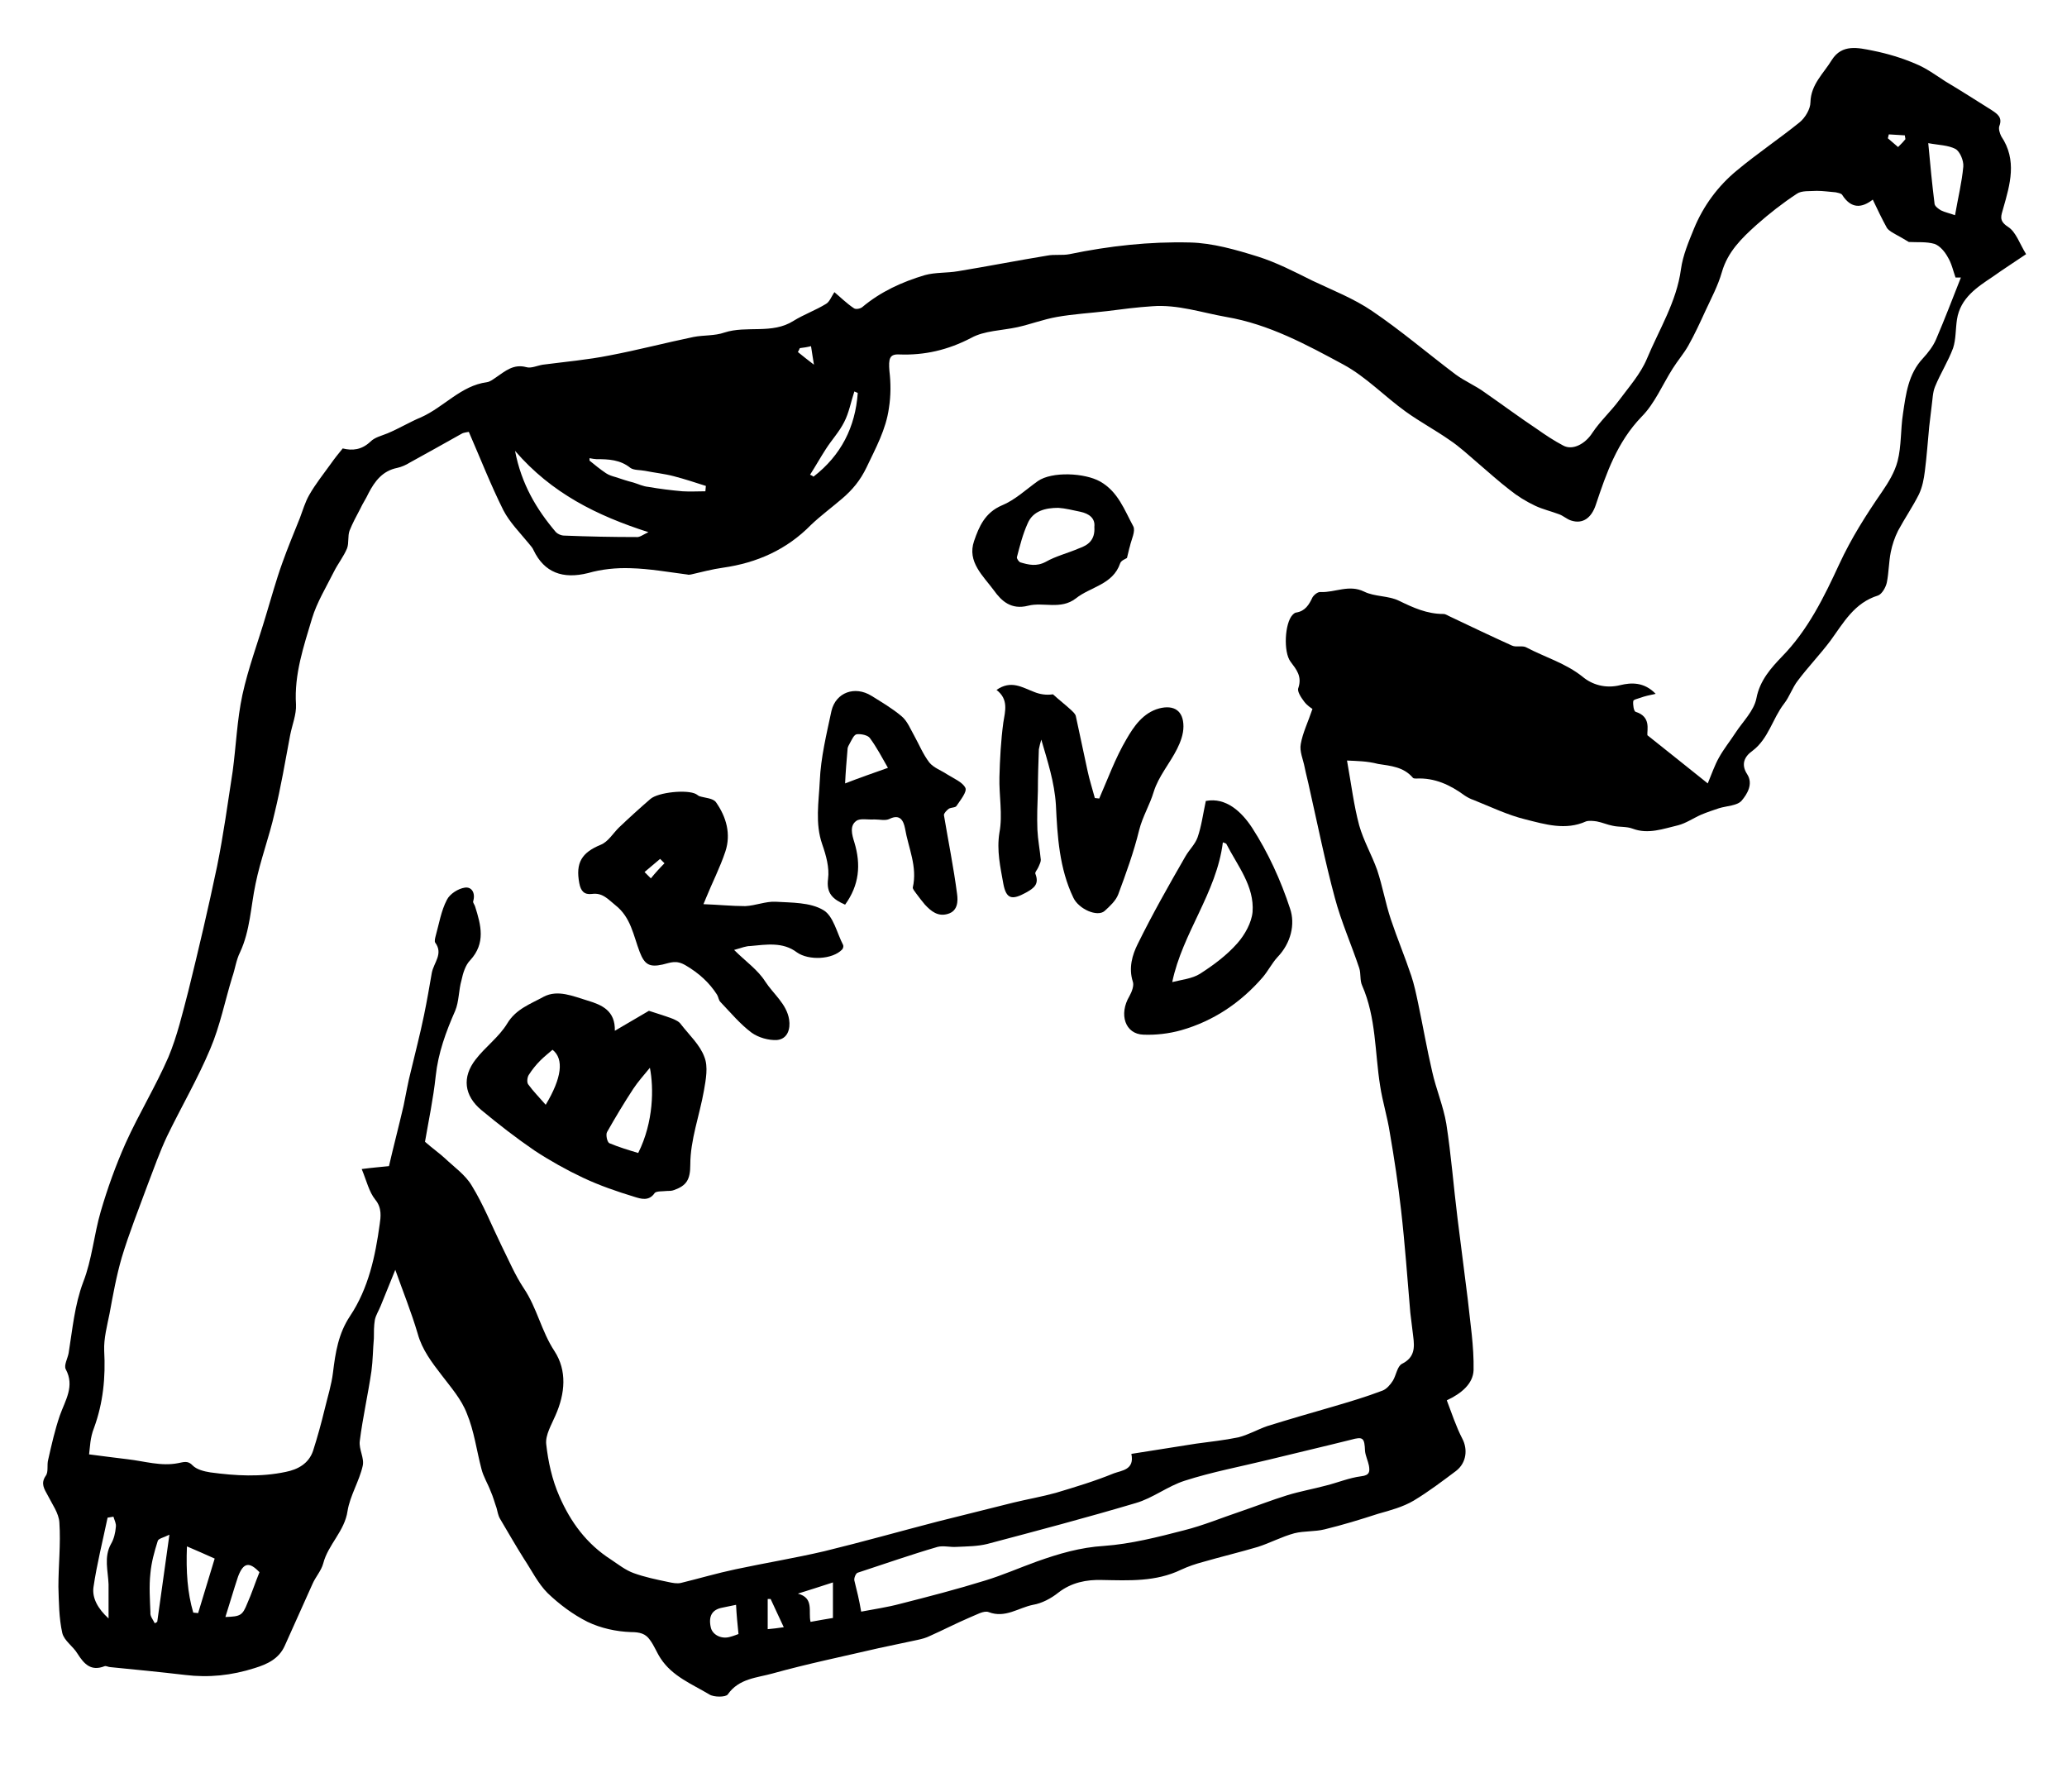
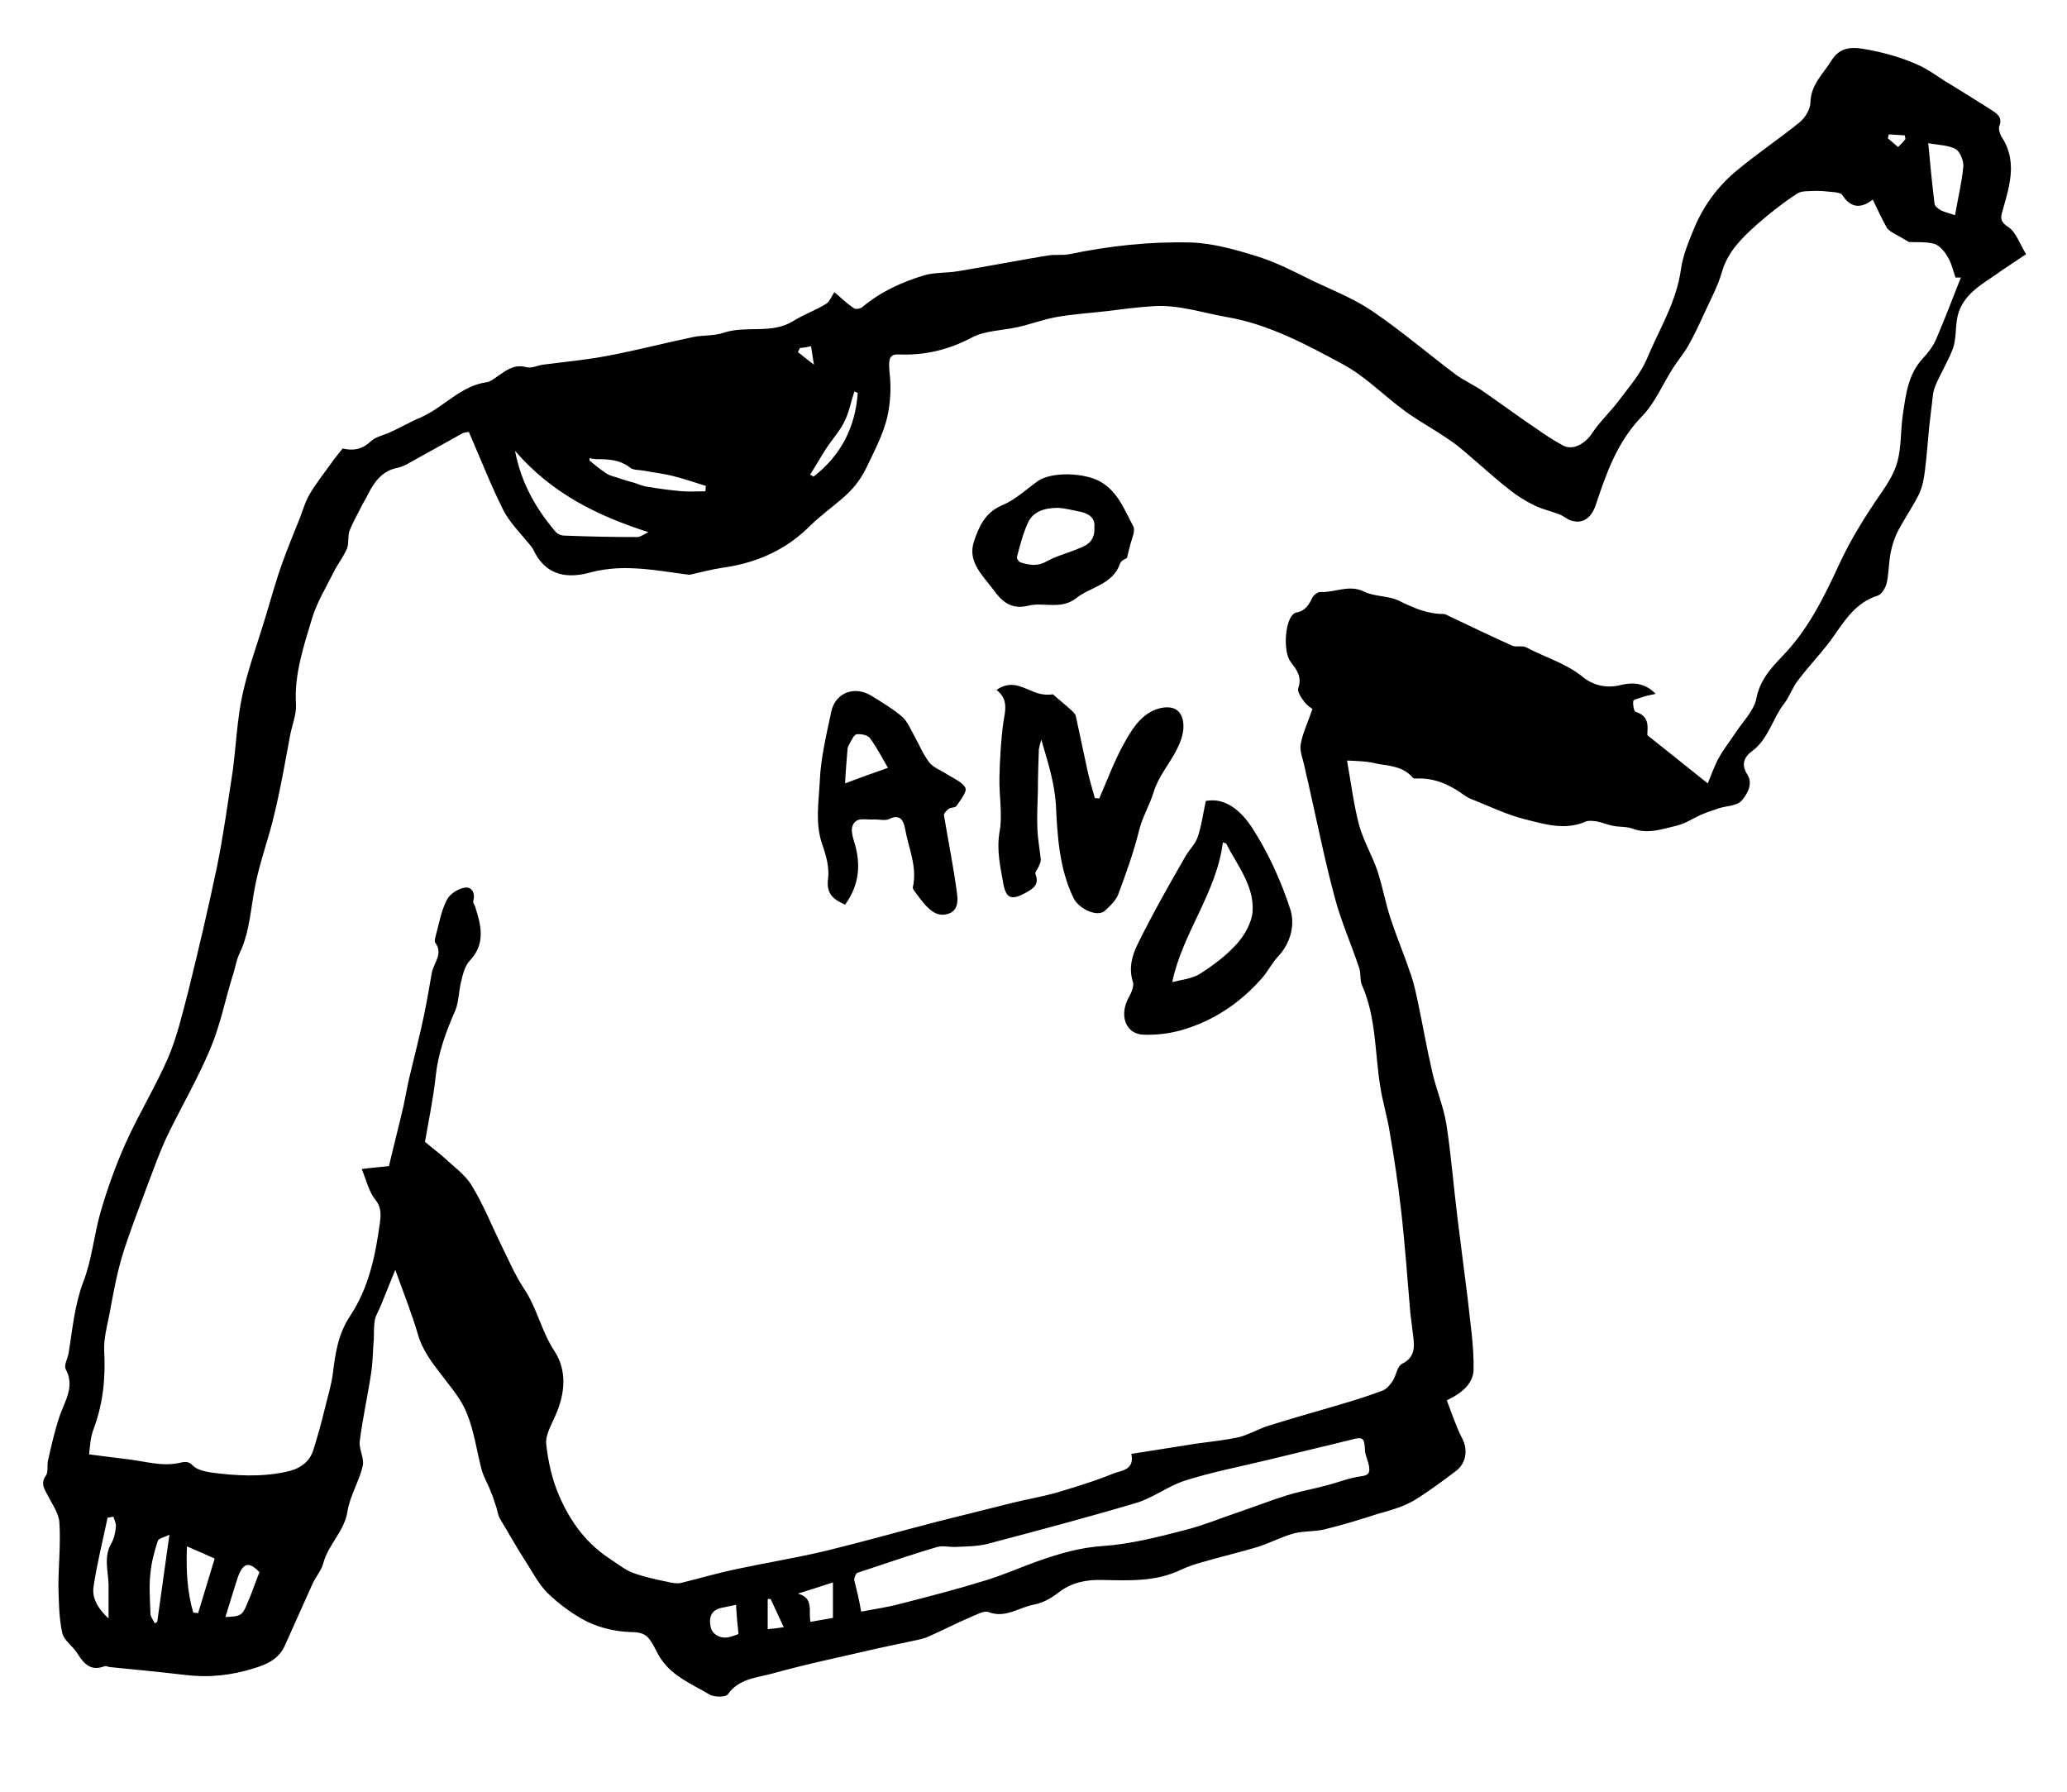
<svg xmlns="http://www.w3.org/2000/svg" id="Calque_1" x="0px" y="0px" viewBox="0 0 424.6 368" style="enable-background:new 0 0 424.6 368;" xml:space="preserve">
  <g>
    <path d="M276.7,156.2c0.9,5,1.4,9.2,2.5,13.3c0.9,3.2,2.6,6.1,3.7,9.2c1.1,3.3,1.7,6.8,2.8,10.1c1.3,3.9,2.9,7.7,4.2,11.6  c0.6,1.8,1,3.7,1.4,5.6c1,4.7,1.8,9.4,2.9,14.1c0.8,3.6,2.3,7.1,2.9,10.7c1,6.4,1.5,13,2.3,19.4c0.7,5.5,1.4,11.1,2.1,16.6  c0.5,4.8,1.3,9.7,1.2,14.6c-0.1,2.8-2.5,4.8-5.5,6.2c1,2.6,1.9,5.4,3.2,7.9c1.1,2.1,0.9,4.9-1.3,6.6c-2.8,2.1-5.7,4.3-8.7,6.1  c-2.2,1.3-4.8,2-7.3,2.7c-3.7,1.2-7.3,2.3-11,3.2c-2,0.5-4.2,0.3-6.2,0.8c-2.6,0.7-5,2-7.5,2.8c-3.7,1.1-7.5,2-11.3,3.1  c-1.5,0.4-3,0.9-4.5,1.6c-5.2,2.5-10.7,2.2-16.2,2.1c-3.2-0.1-6.3,0.5-9,2.6c-1.5,1.2-3.4,2.2-5.2,2.5c-3,0.6-5.7,2.8-9.1,1.5  c-1-0.4-2.6,0.6-3.9,1.1c-2.8,1.2-5.5,2.6-8.2,3.8c-0.8,0.4-1.6,0.6-2.5,0.8c-2.7,0.6-5.3,1.1-8,1.7c-7.3,1.7-14.6,3.2-21.8,5.2  c-3.2,0.9-6.9,1-9.2,4.3c-0.4,0.6-2.9,0.6-3.8,0c-3.5-2.1-7.6-3.7-10-7.4c-0.8-1.2-1.3-2.6-2.2-3.8c-0.9-1.3-2.1-1.6-3.9-1.6  c-3-0.1-6.2-0.8-8.9-2.1c-3-1.5-5.8-3.6-8.2-5.9c-2-2-3.3-4.7-4.9-7.1c-1.7-2.7-3.3-5.5-4.9-8.2c-0.4-0.7-0.5-1.5-0.7-2.2  c-0.4-1.1-0.7-2.3-1.2-3.4c-0.6-1.6-1.5-3-1.9-4.6c-1-3.8-1.5-7.8-3-11.4c-1.1-2.9-3.3-5.4-5.2-7.9c-2-2.6-4-5.2-4.9-8.5  c-1.3-4.4-3-8.6-4.6-13.1c-1,2.5-2,4.9-3,7.4c-0.4,1-1,1.9-1.2,2.9c-0.2,1.2-0.2,2.5-0.2,3.8c-0.2,2.2-0.2,4.5-0.5,6.7  c-0.7,4.8-1.8,9.6-2.4,14.4c-0.2,1.7,1,3.5,0.6,5.1c-0.7,3.1-2.6,6.1-3.1,9.2c-0.6,4.2-4,6.9-5,10.8c-0.4,1.5-1.6,2.8-2.2,4.2  c-1.9,4.2-3.8,8.5-5.7,12.7c-1.2,2.7-3.6,3.8-6.2,4.6c-4.7,1.5-9.4,2-14.3,1.4c-5.1-0.6-10.2-1.1-15.3-1.6c-0.4,0-0.9-0.3-1.2-0.2  c-2.8,1.1-4.2-0.4-5.6-2.6c-0.9-1.5-2.7-2.6-3.1-4.2c-0.7-3.1-0.7-6.4-0.8-9.5c0-4.4,0.5-8.8,0.2-13.2c-0.1-1.9-1.5-3.8-2.4-5.6  c-0.7-1.3-1.5-2.4-0.4-4c0.6-0.8,0.2-2.2,0.5-3.3c0.7-3.1,1.4-6.2,2.4-9.1c1.1-3.1,3.1-6,1.2-9.5c-0.4-0.8,0.4-2.2,0.6-3.3  c0.8-4.9,1.2-9.8,3-14.6c1.8-4.6,2.2-9.7,3.6-14.5c1.4-4.8,3.1-9.5,5.1-14c2.7-6,6.2-11.7,8.8-17.7c1.8-4.3,2.9-9,4.1-13.6  c2.1-8.5,4.1-17,5.9-25.6c1.3-6.4,2.2-13,3.2-19.5c0.7-5.2,0.9-10.6,2-15.7c1.2-5.5,3.2-10.8,4.8-16.2c1.1-3.6,2.1-7.3,3.4-10.9  c1.1-3.1,2.4-6.2,3.6-9.2c0.6-1.6,1.1-3.3,1.9-4.7c1.3-2.3,3-4.4,4.5-6.5c0.7-1,1.5-2,2.4-3.1c2,0.5,3.9,0.3,5.7-1.4  c0.9-0.9,2.3-1.2,3.5-1.7c2.4-1,4.7-2.4,6.9-3.3c4.7-2.1,8.2-6.5,13.5-7.2c0.7-0.1,1.3-0.6,1.9-1c1.9-1.3,3.6-2.8,6.2-2.1  c1,0.3,2.2-0.3,3.4-0.5c4.6-0.6,9.2-1,13.7-1.9c5.8-1.1,11.5-2.6,17.3-3.8c2.1-0.4,4.3-0.2,6.3-0.9c4.6-1.5,9.8,0.4,14.2-2.4  c2.1-1.3,4.6-2.2,6.7-3.5c0.7-0.4,1.1-1.5,1.7-2.4c1.2,1,2.5,2.3,4,3.3c0.4,0.3,1.3,0.1,1.7-0.2c3.8-3.2,8.2-5.2,12.9-6.6  c2.2-0.6,4.5-0.4,6.8-0.8c6.1-1,12.2-2.2,18.3-3.2c1.5-0.3,3.1,0,4.6-0.3c8.2-1.7,16.4-2.6,24.7-2.4c4.7,0.1,9.5,1.5,14,2.9  c3.8,1.2,7.5,3.1,11.1,4.9c4.2,2,8.6,3.7,12.4,6.3c5.9,4,11.4,8.7,17.1,13c1.9,1.4,4.1,2.3,6,3.7c3.6,2.5,7.1,5.1,10.7,7.5  c1.7,1.2,3.5,2.4,5.4,3.4c2,1.1,4.6-0.4,6-2.6c1.6-2.4,3.8-4.4,5.5-6.7c2-2.7,4.4-5.4,5.7-8.5c2.5-6,6.1-11.7,7-18.4  c0.4-2.9,1.6-5.7,2.7-8.4c1.9-4.6,4.9-8.7,8.8-11.9c4.2-3.5,8.7-6.5,12.9-9.9c1.1-0.9,2.2-2.7,2.2-4.1c0.1-3.7,2.7-5.9,4.4-8.7  c2.1-3.3,5.4-2.5,8.4-1.9c3,0.6,6,1.5,8.8,2.7c2.2,0.9,4.1,2.3,6.1,3.6c3.2,1.9,6.3,3.9,9.5,5.9c1.2,0.8,2.3,1.5,1.6,3.3  c-0.2,0.6,0.1,1.5,0.4,2.1c3.3,4.9,1.8,9.9,0.4,14.8c-0.4,1.5-1,2.5,1,3.8c1.6,1,2.4,3.5,3.7,5.6c-2.5,1.7-4.7,3.1-6.8,4.6  c-3.3,2.2-6.7,4.4-7.4,8.8c-0.3,2-0.2,4.1-0.8,5.9c-1,2.7-2.6,5.2-3.7,7.9c-0.5,1.2-0.5,2.6-0.7,4c-0.2,1.4-0.3,2.8-0.5,4.2  c-0.3,3.1-0.5,6.1-0.9,9.2c-0.2,1.6-0.5,3.2-1.2,4.7c-1.3,2.6-2.9,4.9-4.3,7.5c-0.7,1.4-1.2,2.9-1.5,4.4c-0.4,2-0.4,4.2-0.8,6.2  c-0.2,1-1,2.4-1.8,2.7c-4.9,1.5-7.1,5.6-9.8,9.3c-2.1,2.8-4.6,5.4-6.7,8.2c-1.1,1.4-1.7,3.3-2.8,4.7c-2.4,3.1-3.2,7.2-6.5,9.7  c-1.7,1.2-2.4,2.8-1.1,4.8c1.3,2,0,4.1-1.1,5.4c-0.9,1.1-3.1,1.1-4.7,1.6c-1.2,0.4-2.4,0.8-3.6,1.3c-1.6,0.7-3.2,1.8-4.8,2.2  c-3,0.7-6.1,1.9-9.3,0.7c-1.3-0.5-2.8-0.3-4.1-0.6c-1.1-0.2-2.2-0.7-3.3-0.9c-0.7-0.1-1.6-0.2-2.2,0c-4.2,1.9-8.4,0.6-12.4-0.4  c-3.7-0.9-7.2-2.6-10.7-4c-0.6-0.2-1.2-0.5-1.8-0.9c-3-2.2-6.2-3.7-10-3.5c-0.2,0-0.6,0-0.7-0.2c-1.9-2.2-4.5-2.4-7.1-2.8  C280.8,156.3,278.7,156.3,276.7,156.2z M18.3,298.7c3,0.4,5.5,0.7,7.9,1c3.5,0.4,6.9,1.5,10.4,0.8c1.1-0.2,2-0.6,3,0.5  c0.8,0.8,2.3,1.2,3.6,1.4c5.2,0.7,10.3,1,15.5-0.1c2.5-0.5,4.7-1.7,5.6-4.3c0.9-2.8,1.7-5.7,2.4-8.6c0.6-2.5,1.4-5,1.7-7.5  c0.5-4.1,1.1-8,3.5-11.6c3.8-5.7,5.2-12.3,6.1-18.9c0.2-1.4,0.5-3.3-0.9-5c-1.3-1.6-1.8-3.9-2.8-6.3c2.3-0.3,3.7-0.4,5.6-0.6  c0.9-3.9,2-8.1,3-12.4c0.5-2.4,0.9-4.8,1.5-7.1c0.9-3.8,1.9-7.6,2.7-11.5c0.6-2.9,1.1-5.8,1.6-8.7c0.4-2.1,2.4-3.9,0.7-6.2  c-0.2-0.3,0-1,0.1-1.4c0.7-2.5,1.1-5.1,2.3-7.4c0.6-1.2,2.3-2.3,3.7-2.5c1.4-0.2,2.2,1.1,1.7,2.8c-0.1,0.3,0.3,0.7,0.4,1.1  c1.2,3.8,2.2,7.5-1,11c-1,1-1.5,2.7-1.8,4.1c-0.6,2.1-0.5,4.4-1.3,6.3c-1.9,4.3-3.5,8.7-4,13.4c-0.5,4.7-1.5,9.4-2.2,13.5  c1.6,1.4,2.9,2.3,4.1,3.4c1.9,1.8,4.2,3.4,5.5,5.6c2.4,3.9,4.1,8.2,6.1,12.3c1.5,3,2.8,6.1,4.6,8.8c2.7,4,3.6,8.8,6.3,12.9  c2.6,4,2.2,8.7,0.2,13.2c-0.8,1.9-2.1,4-1.9,5.9c0.4,3.6,1.2,7.3,2.7,10.7c2.3,5.3,5.6,9.8,10.6,13c1.5,1,3,2.2,4.7,2.8  c2.2,0.8,4.6,1.3,7,1.8c0.9,0.2,1.9,0.4,2.7,0.2c3.7-0.9,7.4-2,11.2-2.8c6.1-1.3,12.2-2.3,18.2-3.7c7.8-1.9,15.6-4.1,23.3-6.1  c5.2-1.3,10.4-2.6,15.6-3.9c2.9-0.7,5.8-1.2,8.7-2c4-1.2,8-2.4,11.9-4c1.6-0.6,4.3-0.7,3.6-4c4.5-0.7,8.9-1.4,13.3-2.1  c2.9-0.4,5.8-0.7,8.7-1.3c2-0.5,3.9-1.6,5.9-2.3c4.5-1.4,9-2.7,13.5-4c3.4-1,6.8-2,10.2-3.3c0.8-0.3,1.6-1.2,2.1-2  c0.7-1.1,0.9-3,1.9-3.5c2.6-1.3,2.6-3.3,2.3-5.6c-0.2-1.6-0.4-3.3-0.6-4.9c-0.6-7-1.1-14.1-1.9-21.1c-0.6-5.3-1.4-10.6-2.3-15.8  c-0.5-3.3-1.5-6.4-2-9.7c-1.1-6.9-0.8-14-3.7-20.6c-0.5-1.1-0.2-2.4-0.6-3.6c-1.6-4.8-3.7-9.5-5-14.4c-2-7.4-3.5-14.9-5.2-22.4  c-0.3-1.5-0.7-2.9-1-4.4c-0.3-1.6-1.1-3.3-0.8-4.8c0.4-2.3,1.5-4.5,2.4-7.2c-0.3-0.2-1.1-0.7-1.7-1.5c-0.6-0.8-1.5-2.1-1.2-2.8  c0.8-2.4-0.4-3.8-1.6-5.4c-1.5-2-1.2-7.9,0.4-9.6c0.2-0.2,0.5-0.5,0.8-0.5c1.8-0.3,2.6-1.6,3.3-3.1c0.3-0.5,1.1-1.2,1.7-1.1  c3,0.1,5.8-1.6,8.9-0.1c2.2,1.1,5,0.8,7.2,1.9c2.9,1.4,5.7,2.7,9.1,2.7c0.5,0,1,0.4,1.5,0.6c4.2,2,8.4,4,12.6,5.9  c0.9,0.4,2.2-0.1,3,0.4c3.8,2,8,3.2,11.5,6c1.9,1.6,4.7,2.5,7.8,1.7c2.1-0.5,4.8-0.7,7.2,1.8c-1.4,0.3-2.3,0.5-3.1,0.8  c-0.6,0.2-1.5,0.4-1.5,0.7c-0.1,0.7,0.1,2.1,0.5,2.2c3.2,1,2.3,3.7,2.4,4.8c4.5,3.6,8.3,6.6,12.4,9.9c0.8-1.9,1.4-3.7,2.3-5.3  c1-1.8,2.3-3.4,3.4-5.1c1.5-2.3,3.8-4.5,4.3-7.1c0.7-3.7,3.1-6.3,5.2-8.5c5.4-5.5,8.7-12.3,11.8-19c2.5-5.4,5.5-10.1,8.8-14.9  c1.3-1.9,2.6-4,3.2-6.3c0.8-3.1,0.6-6.5,1.1-9.7c0.6-4.1,1.1-8.2,4.1-11.4c1.1-1.2,2.1-2.5,2.7-3.9c1.8-4.2,3.4-8.4,5.1-12.7  c-0.4,0-0.8,0-1.1,0c-0.5-1.4-0.8-2.9-1.6-4.2c-0.6-1.1-1.6-2.3-2.7-2.7c-1.7-0.5-3.6-0.3-5.3-0.4c-0.8-0.5-1.7-1-2.6-1.5  c-0.7-0.4-1.5-0.8-1.9-1.4c-1-1.8-1.9-3.7-2.9-5.8c-2.2,1.7-4.4,2-6.3-1c-0.2-0.3-0.9-0.4-1.3-0.5c-1.3-0.1-2.6-0.3-3.9-0.3  c-1.4,0.1-3.1-0.1-4.1,0.6c-2.9,1.9-5.7,4.1-8.3,6.4c-3,2.7-5.9,5.5-7.1,9.7c-0.8,2.8-2.2,5.4-3.4,8c-1.1,2.4-2.2,4.8-3.5,7.1  c-0.9,1.6-2.2,3.1-3.2,4.7c-2.1,3.3-3.7,7.2-6.4,9.9c-5,5.2-7.2,11.5-9.4,18.1c-0.9,2.7-2.7,4-5.1,3.2c-0.9-0.3-1.6-1-2.5-1.3  c-1.6-0.6-3.3-1-4.8-1.7c-1.9-0.9-3.7-2-5.3-3.3c-2.2-1.7-4.2-3.5-6.3-5.3c-2-1.7-3.9-3.5-6-4.9c-3-2.1-6.2-3.8-9.1-5.9  c-4.3-3.1-8.1-7.1-12.7-9.6c-7.6-4.1-15.3-8.3-24.1-9.8c-5.1-0.9-10-2.6-15.2-2.2c-3.1,0.2-6.2,0.6-9.3,1  c-3.4,0.4-6.9,0.6-10.3,1.2c-2.8,0.5-5.4,1.5-8.1,2.1c-3.2,0.7-6.8,0.7-9.5,2.2c-4.8,2.5-9.6,3.6-14.8,3.4c-2-0.1-2.2,0.9-2,3.4  c0.3,2.5,0.3,5.1-0.1,7.6c-0.6,4.4-2.7,8.2-4.6,12.2c-1.3,2.7-2.9,4.6-5,6.4c-2.1,1.8-4.4,3.5-6.4,5.4c-5,5.1-11.1,7.8-18.1,8.8  c-2.2,0.3-4.4,0.9-6.6,1.4c-0.2,0-0.5,0.1-0.7,0c-3.9-0.5-7.8-1.2-11.7-1.3c-2.9-0.1-5.9,0.2-8.7,1c-5.2,1.3-9-0.1-11.2-4.7  c-0.2-0.5-0.6-0.9-1-1.4c-1.8-2.2-3.9-4.3-5.2-6.8c-2.6-5.2-4.7-10.6-7.1-16.1c-0.4,0.1-1,0.1-1.5,0.4c-3.6,2-7.1,4-10.6,5.9  c-0.8,0.5-1.7,0.9-2.6,1.1c-3,0.6-4.6,2.7-5.9,5.2c-0.5,1.1-1.2,2.1-1.7,3.2c-0.8,1.5-1.6,3-2.2,4.5c-0.4,1.1-0.1,2.5-0.5,3.6  c-0.7,1.7-1.9,3.2-2.7,4.8c-1.6,3.2-3.5,6.3-4.5,9.6c-1.7,5.7-3.7,11.5-3.3,17.7c0.1,2.1-0.8,4.2-1.2,6.3c-1,5.3-1.9,10.7-3.2,16  c-1.1,4.9-2.9,9.6-3.9,14.5c-1,4.7-1.1,9.6-3.2,14.1c-0.8,1.6-1,3.4-1.6,5.1c-1.5,4.9-2.5,10-4.5,14.7c-2.6,6.2-6,12-8.9,18  c-1.5,3.2-2.7,6.6-4,10c-1.8,4.9-3.8,9.9-5.3,14.9c-1.1,3.8-1.8,7.7-2.5,11.5c-0.5,2.5-1.2,5.1-1.1,7.6c0.3,5.5-0.2,10.7-2.1,15.9  C18.5,295.3,18.5,297.2,18.3,298.7z M176.9,331c2.6-0.5,5.4-0.9,8-1.6c5.9-1.5,11.7-3,17.5-4.8c3.6-1.1,7-2.6,10.6-3.9  c4.5-1.6,8.9-2.9,13.8-3.2c5.5-0.4,11-1.8,16.4-3.2c4-1,7.8-2.6,11.7-3.9c3.2-1.1,6.3-2.3,9.5-3.3c2.6-0.8,5.4-1.3,8-2  c2.4-0.6,4.8-1.6,7.2-1.9c1.8-0.2,1.8-1,1.6-2.2c-0.2-1-0.7-2-0.8-3c-0.1-2.7-0.4-3-2.9-2.3c-5.6,1.4-11.2,2.7-16.9,4.1  c-5.7,1.4-11.6,2.5-17.2,4.3c-3.5,1.1-6.6,3.6-10.1,4.6c-10.1,3-20.3,5.7-30.5,8.4c-2,0.5-4.2,0.5-6.3,0.6c-1.3,0.1-2.7-0.3-3.9,0  c-5.5,1.6-10.9,3.5-16.4,5.3c-0.4,0.1-0.8,1.1-0.7,1.6C176,326.6,176.5,328.6,176.9,331z M133.2,109.3c-10.6-3.4-19.9-8-27.4-16.7  c1.3,6.8,4.4,12,8.4,16.7c0.4,0.4,1.1,0.7,1.7,0.7c4.9,0.2,9.9,0.3,14.8,0.3C131.4,110.4,132.1,109.8,133.2,109.3z M401.6,44.2  c0.6-3.5,1.4-6.7,1.7-10c0.1-1.2-0.7-3.1-1.6-3.6c-1.5-0.8-3.5-0.8-5.6-1.2c0.4,4.4,0.8,8.5,1.3,12.5c0.1,0.5,0.8,1,1.3,1.3  C399.5,43.6,400.5,43.8,401.6,44.2z M121.1,94.1c0,0.2,0,0.3,0,0.5c1.1,0.9,2.2,1.8,3.4,2.6c0.6,0.4,1.3,0.6,2,0.8  c1.2,0.4,2.4,0.8,3.6,1.1c1,0.3,2,0.8,3.1,0.9c2.3,0.4,4.7,0.7,7,0.9c1.6,0.1,3.1,0,4.7,0c0-0.4,0.1-0.8,0.1-1.1  c-2.2-0.7-4.3-1.4-6.6-2c-1.9-0.5-3.9-0.7-5.9-1.1c-1-0.2-2.3-0.1-3-0.6c-2.1-1.7-4.5-1.8-7-1.8C122.2,94.3,121.6,94.2,121.1,94.1z   M38.4,317.6c-0.2,5.2,0.1,9.5,1.3,13.6c0.3,0,0.7,0.1,1,0.1c1.1-3.7,2.3-7.5,3.4-11.2C42.1,319.2,40.5,318.5,38.4,317.6z   M23.3,311.5c-0.4,0.1-0.8,0.1-1.2,0.2c-1,4.8-2.2,9.5-2.9,14.3c-0.3,2.2,0.9,4.4,3.1,6.4c0-2.7,0-4.8,0-7c-0.1-2.8-1-5.6,0.5-8.3  c0.6-1,0.9-2.3,1-3.5C23.9,312.9,23.5,312.2,23.3,311.5z M31.8,333.4c0.2-0.1,0.3-0.2,0.5-0.3c0.8-5.8,1.6-11.5,2.5-17.9  c-1.2,0.6-2.3,0.8-2.4,1.3c-0.7,2.2-1.3,4.4-1.5,6.6c-0.3,2.7-0.1,5.4,0,8.1C30.8,331.9,31.4,332.6,31.8,333.4z M53.3,322.9  c-2.1-2.2-3.3-2-4.4,0.9c-0.9,2.7-1.7,5.5-2.6,8.3c3.1-0.1,3.5-0.3,4.5-2.8C51.7,327.3,52.4,325.1,53.3,322.9z M171.1,332.3  c0-2.5,0-4.7,0-7.3c-2.7,0.9-5,1.6-7.2,2.3c3.4,0.9,2.1,3.7,2.6,5.8C168.2,332.8,169.8,332.5,171.1,332.3z M176.2,80.7  c-0.2-0.1-0.5-0.2-0.7-0.3c-0.7,2.1-1.1,4.4-2.1,6.3c-1,2-2.6,3.7-3.8,5.6c-1.1,1.7-2.1,3.5-3.2,5.2c0.2,0.1,0.5,0.2,0.7,0.4  C172.8,93.5,175.7,87.7,176.2,80.7z M151.2,329.6c-0.9,0.2-1.9,0.4-2.9,0.6c-2,0.4-2.8,1.7-2.3,4c0.3,1.5,2.1,2.5,3.9,2  c0.8-0.2,1.5-0.5,1.8-0.6C151.5,333.6,151.3,331.7,151.2,329.6z M161,334.2c-1-2.1-1.8-3.9-2.7-5.8c-0.2,0-0.4,0-0.6,0  c0,2.1,0,4.1,0,6.2C158.8,334.5,159.7,334.4,161,334.2z M391.4,28.6c0-0.3-0.1-0.5-0.1-0.8c-1.1-0.1-2.2-0.1-3.3-0.2  c-0.1,0.3-0.1,0.5-0.2,0.8c0.7,0.6,1.4,1.2,2.1,1.8C390.6,29.5,391,29.1,391.4,28.6z M164.3,71.5c-0.1,0.3-0.3,0.6-0.4,0.8  c1,0.8,2.1,1.7,3.3,2.6c-0.2-1.3-0.4-2.4-0.6-3.8C165.8,71.3,165.1,71.4,164.3,71.5z" />
-     <path d="M126.3,211.7c2.7-1.6,4.8-2.8,7-4.1c1.5,0.5,3.2,1,4.8,1.6c0.7,0.3,1.4,0.6,1.8,1.2c1.7,2.2,3.9,4.2,4.8,6.7  c0.8,2,0.3,4.6-0.1,6.9c-0.9,5.1-2.8,10.1-2.8,15.2c0,3.1-0.8,4.3-3.3,5.2c-0.5,0.2-1,0.2-1.5,0.2c-0.8,0.1-2.1,0-2.5,0.4  c-1.2,1.8-2.9,1.2-4.2,0.8c-3.6-1.1-7.1-2.3-10.5-3.9c-3.4-1.6-6.8-3.5-10-5.6c-3.8-2.6-7.4-5.4-10.9-8.3c-3.6-3-4-6.8-1.2-10.4  c2-2.6,4.8-4.6,6.5-7.4c1.8-3,4.8-4,7.5-5.5c2.9-1.5,6-0.1,9,0.8C123.7,206.4,126.4,207.6,126.3,211.7z M133.5,219.3  c-1.3,1.6-2.4,2.8-3.4,4.3c-1.9,2.9-3.7,5.9-5.4,8.9c-0.3,0.5,0,2.1,0.5,2.3c1.9,0.8,3.9,1.4,5.9,2  C134.3,230.4,134.3,223.4,133.5,219.3z M112.1,226.9c3.3-5.5,3.8-9.4,1.4-11.3c-0.8,0.7-1.7,1.4-2.5,2.2c-0.9,0.9-1.7,1.9-2.4,3  c-0.3,0.5-0.4,1.5-0.1,1.9C109.5,224.1,110.8,225.4,112.1,226.9z" />
-     <path d="M150.8,195.1c2.3,2.3,4.9,4.1,6.4,6.5c1.7,2.6,4.4,4.6,4.9,7.8c0.3,1.9-0.3,4-2.5,4.2c-1.7,0.1-3.8-0.5-5.2-1.5  c-2.4-1.8-4.3-4.1-6.4-6.3c-0.4-0.4-0.4-1-0.7-1.5c-1.6-2.5-3.7-4.4-6.4-6c-2-1.2-3.1-0.6-4.8-0.2c-2.7,0.6-3.7,0-4.7-2.6  c-1.3-3.4-1.8-7.1-5-9.6c-1.5-1.2-2.6-2.6-4.8-2.3c-1.6,0.2-2.3-0.6-2.6-2.2c-0.8-4.2,0.5-6.3,4.4-7.9c1.5-0.6,2.5-2.3,3.7-3.5  c2.1-2,4.3-4,6.5-5.9c1.6-1.4,7.6-2,9.4-1c0.2,0.1,0.4,0.3,0.6,0.4c1.2,0.4,2.9,0.4,3.5,1.3c2.1,3,3.1,6.5,1.9,10.1  c-1.1,3.3-2.7,6.4-4,9.6c-0.1,0.3-0.3,0.7-0.5,1.2c3,0.1,5.8,0.4,8.6,0.4c2.1-0.1,4.2-1,6.2-0.9c3.3,0.2,7.1,0.1,9.8,1.7  c2.1,1.2,2.8,4.7,4.1,7.2c0.1,0.2,0,0.7-0.2,0.9c-2,2.1-6.9,2.3-9.3,0.6c-2.9-2.2-6.3-1.6-9.6-1.3  C153.3,194.3,152.5,194.6,150.8,195.1z M136.5,177.3c-0.3-0.3-0.6-0.6-0.9-0.9c-1.1,0.9-2.1,1.8-3.2,2.7c0.4,0.4,0.9,0.9,1.3,1.3  C134.6,179.3,135.5,178.3,136.5,177.3z" />
    <path d="M204.7,141.7c3-2.1,5.3-0.5,7.7,0.4c1.2,0.5,2.5,0.7,3.9,0.5c1.2,1.1,2.5,2.1,3.7,3.2c0.4,0.4,0.9,0.8,1,1.3  c0.8,3.7,1.6,7.5,2.4,11.2c0.4,1.9,1,3.7,1.5,5.6c0.3,0,0.6,0.1,0.9,0.1c1.8-4.1,3.3-8.3,5.6-12.2c1.5-2.6,3.4-5.4,6.7-6.3  c3.1-0.8,5,0.5,5,3.7c0,1.6-0.6,3.2-1.3,4.6c-1.5,3-3.8,5.6-4.8,8.8c-0.8,2.7-2.3,5.1-3,7.9c-1.1,4.5-2.7,8.9-4.3,13.2  c-0.5,1.3-1.7,2.4-2.8,3.4c-1.5,1.3-5.3-0.4-6.4-2.7c-2.9-6-3.3-12.7-3.6-19.1c-0.3-4.7-1.7-8.9-3-13.4c-0.2,0.7-0.4,1.4-0.5,2  c-0.1,2.8-0.2,5.7-0.2,8.5c-0.1,2.7-0.2,5.4-0.1,8c0.1,2.1,0.5,4.1,0.7,6.2c0,0.5-0.3,1-0.5,1.5c-0.2,0.5-0.8,1.1-0.6,1.4  c0.8,2.1-0.3,2.9-1.9,3.8c-2.9,1.6-4.1,1.4-4.7-1.8c-0.6-3.4-1.4-6.8-0.8-10.5c0.7-3.7-0.1-7.6,0-11.4c0.1-3.7,0.3-7.5,0.8-11.2  C206.5,146,207.2,143.6,204.7,141.7z" />
    <path d="M247.7,164.5c4.2-0.8,7.4,2.3,9.5,5.5c3.3,5.1,5.9,10.8,7.8,16.6c1.1,3.2,0.2,7.1-2.6,10c-1.1,1.2-1.9,2.8-3,4.1  c-4.5,5.2-10.1,9-16.8,10.9c-2.5,0.7-5.2,1-7.7,0.9c-3.8-0.1-5.1-4.2-2.9-7.9c0.5-0.9,1-2.2,0.7-3c-0.9-2.8-0.1-5.5,1-7.7  c3-6.1,6.4-12.1,9.8-18c0.8-1.4,2-2.5,2.5-3.9C246.8,169.7,247.1,167.3,247.7,164.5z M251.2,173c-1.3,10.4-8.3,18.6-10.4,28.7  c2-0.5,4.1-0.7,5.7-1.7c2.8-1.8,5.5-3.8,7.7-6.3c1.5-1.7,2.9-4.2,3.1-6.4c0.4-5.3-3.1-9.5-5.4-14  C251.8,173.2,251.5,173.1,251.2,173z" />
    <path d="M173.6,185.8c-2.5-1.1-3.9-2.3-3.5-5.3c0.3-2.3-0.4-4.8-1.2-7.1c-1.5-4.3-0.7-8.7-0.5-13c0.2-4.8,1.4-9.7,2.4-14.4  c0.9-3.8,4.8-5.2,8.2-3.1c2.1,1.3,4.3,2.6,6.2,4.2c1.2,1,1.8,2.6,2.6,4c1,1.8,1.8,3.8,3.1,5.5c0.9,1.1,2.4,1.6,3.6,2.4  c1.4,0.9,3.2,1.6,3.8,2.8c0.4,0.8-1,2.5-1.8,3.7c-0.2,0.4-1.1,0.3-1.6,0.6c-0.4,0.3-1,0.9-1,1.3c0.9,5.4,2,10.8,2.7,16.2  c0.2,1.4,0.2,3.5-1.9,4.1c-2,0.6-3.4-0.5-4.7-1.9c-0.6-0.7-1.2-1.5-1.8-2.3c-0.3-0.4-0.7-0.9-0.7-1.2c1-4.3-0.9-8.1-1.6-12.2  c-0.3-1.5-1-3-3.2-1.9c-0.8,0.4-2,0.1-3.1,0.1c-1.3,0.1-2.9-0.3-3.7,0.3c-1.4,1-0.9,2.8-0.4,4.4  C176.9,177.6,176.5,181.8,173.6,185.8z M182.4,157.7c-1.2-2.1-2.3-4.2-3.7-6.1c-0.4-0.6-1.8-0.9-2.7-0.8c-0.6,0.1-1,1.1-1.4,1.8  c-0.2,0.4-0.5,0.8-0.5,1.3c-0.2,2.4-0.4,4.7-0.5,7C176.7,159.7,179.3,158.8,182.4,157.7z" />
    <path d="M231.5,114.6c-0.3,0.2-1.2,0.5-1.4,1.1c-1.5,4.4-6.1,4.8-9.1,7.2c-3.1,2.4-6.7,0.7-9.8,1.5c-3.5,0.9-5.5-1-7-3.1  c-2.2-3-5.6-5.9-4.1-10.2c1-2.9,2.2-5.8,5.7-7.3c2.7-1.1,5-3.3,7.4-5c2.9-2,9.6-1.7,12.8,0.1c3.7,2.1,5,5.9,6.8,9.2  c0.5,1-0.4,2.7-0.7,4.1C231.9,112.8,231.8,113.5,231.5,114.6z M224.8,108.2c0.2-1.7-1-2.7-2.9-3.1c-1.5-0.3-3-0.7-4.5-0.8  c-2.6,0-5.2,0.6-6.3,3.2c-1,2.2-1.6,4.6-2.2,6.9c-0.1,0.3,0.4,1,0.7,1.1c1.7,0.5,3.3,0.9,5.2-0.1c2.1-1.2,4.6-1.8,6.9-2.8  C223.4,112,225,111,224.8,108.2z" />
  </g>
</svg>